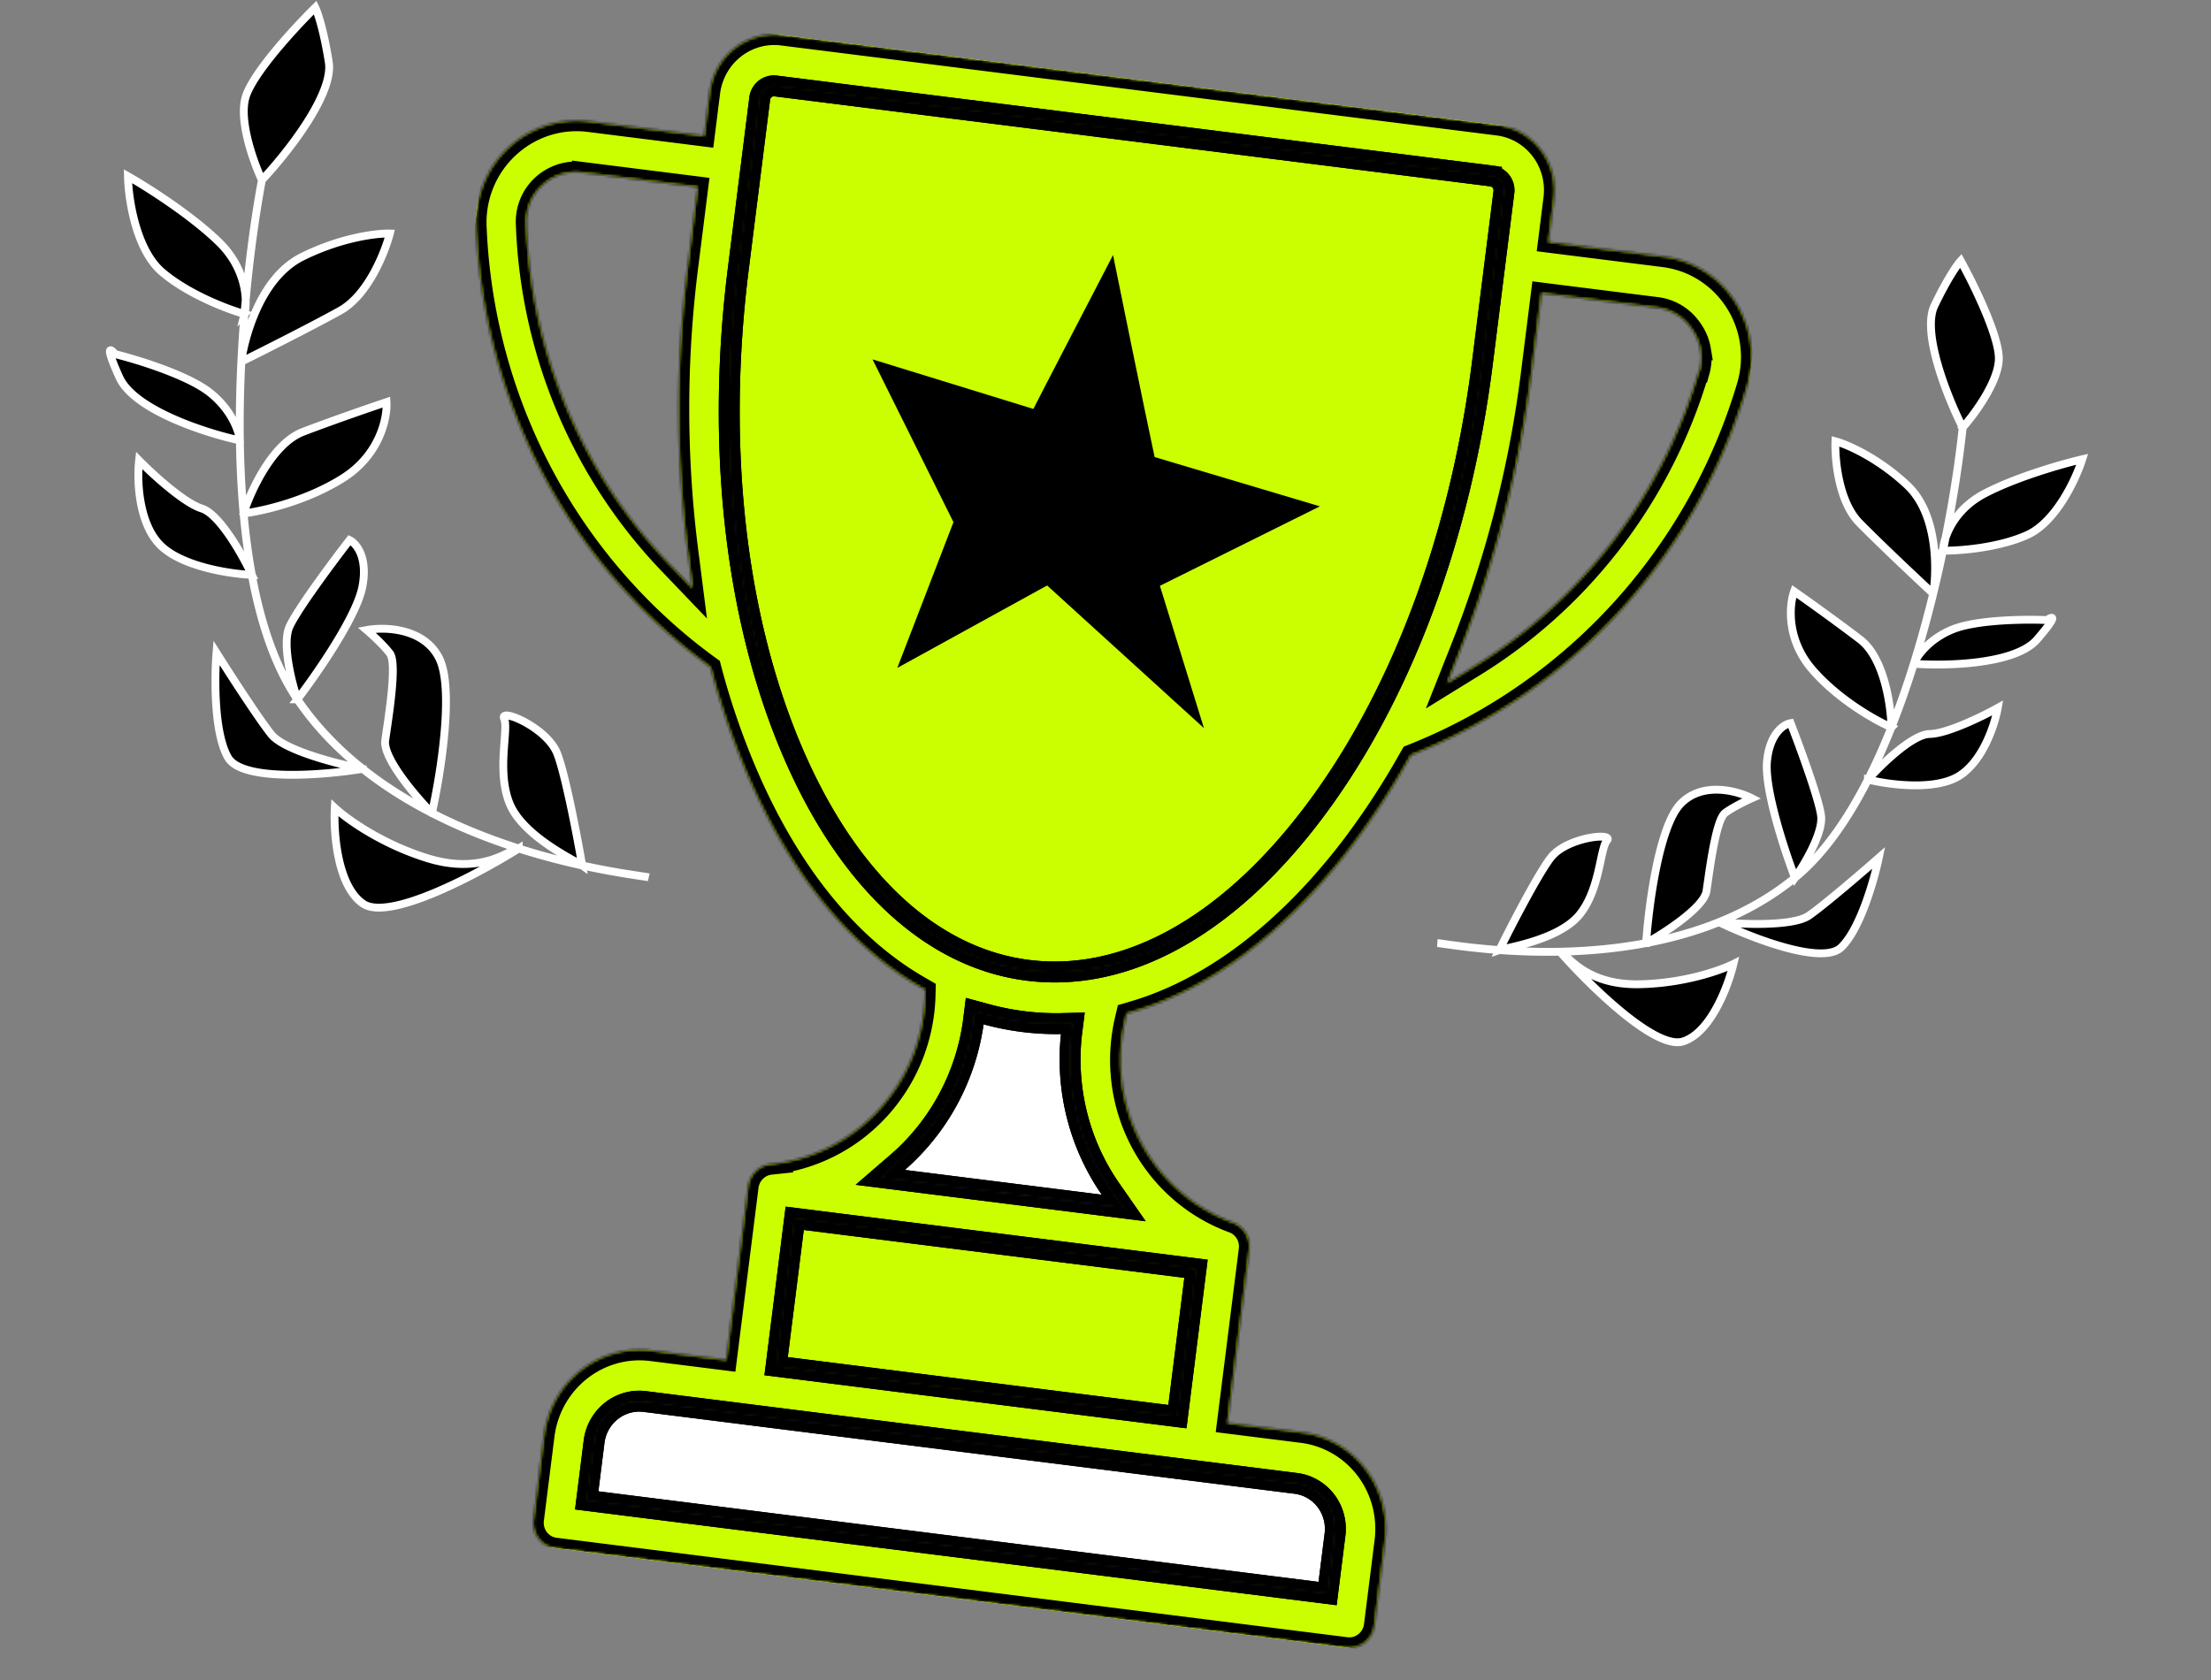
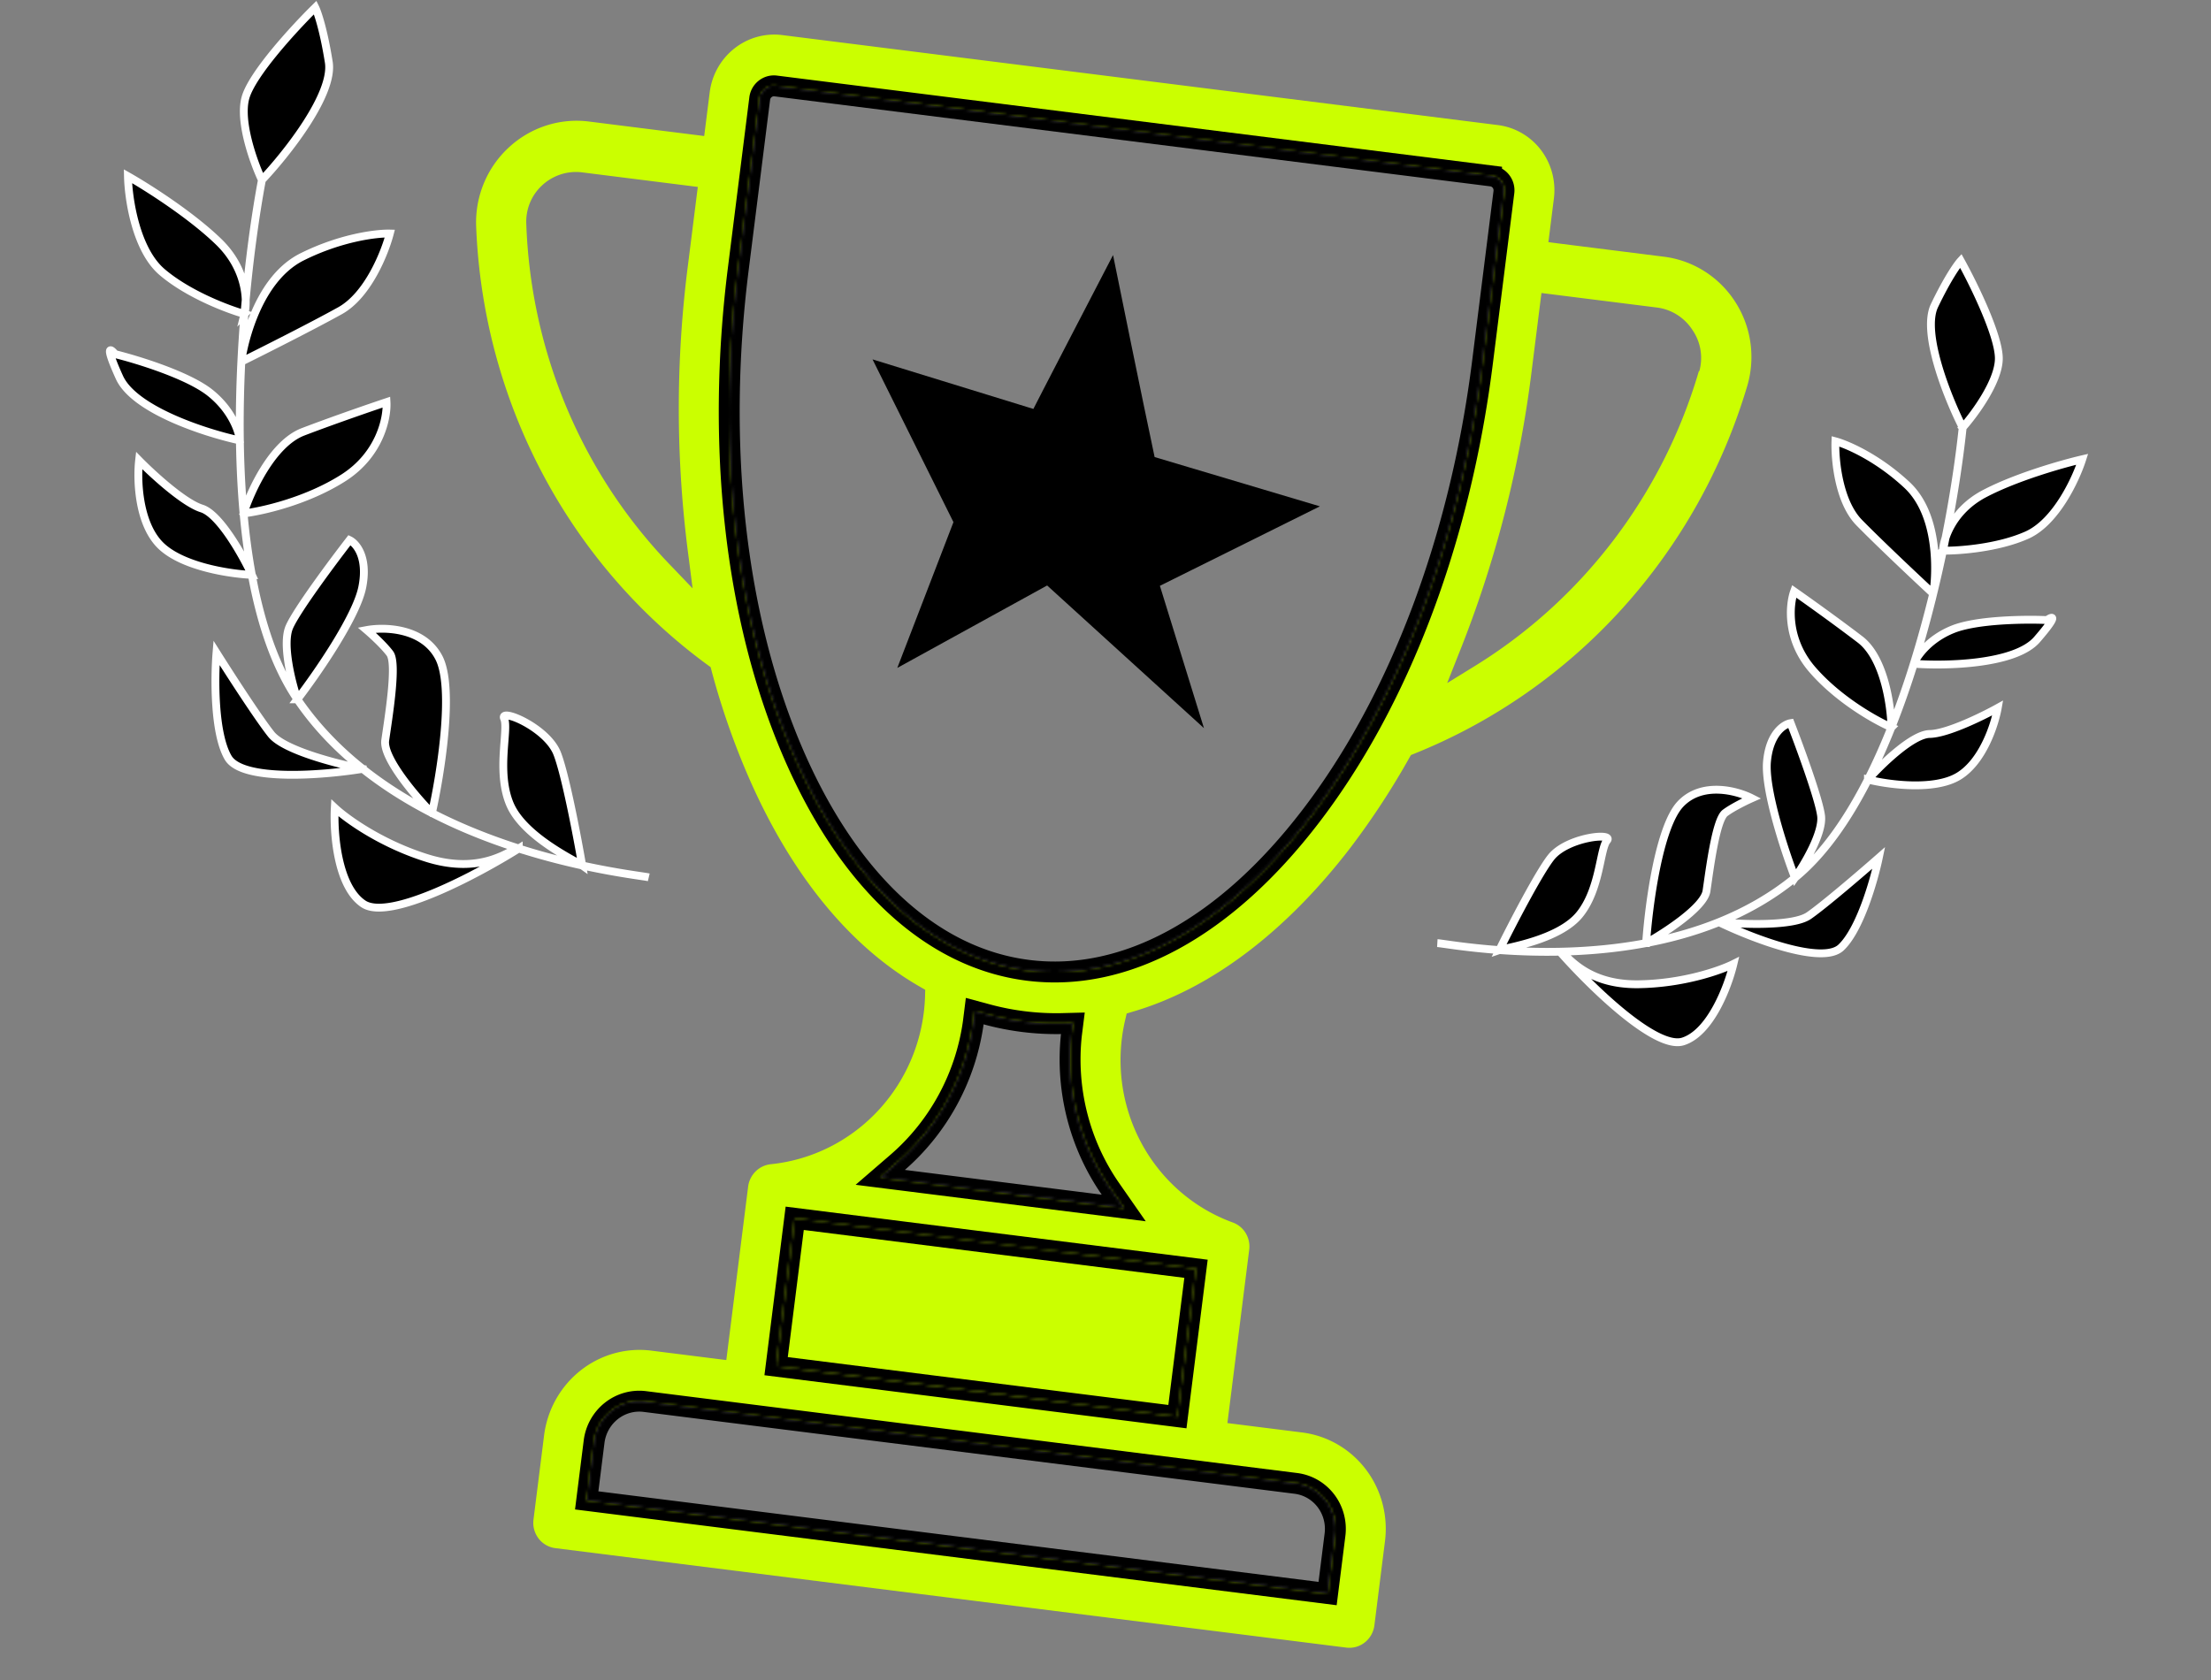
<svg xmlns="http://www.w3.org/2000/svg" width="846" height="643" fill="none">
  <rect width="100%" height="100%" fill="#808080" stroke="none" />
  <g clip-path="url(#a)">
    <mask id="b" fill="#fff">
      <path d="M567.24 138.709c-8.526 67.791-31.859 129.482-65.678 173.638-32.688 42.725-71.136 63.668-108.207 59.005s-69.107-34.47-90.226-83.962c-21.831-51.155-29.161-116.704-20.635-184.494l8.197-65.169a5.6 5.6 0 0 1 2.075-3.697 5.4 5.4 0 0 1 4.031-1.132l273.92 34.451a5.4 5.4 0 0 1 3.624 2.096 5.6 5.6 0 0 1 1.096 4.095z" />
      <path fill-rule="evenodd" d="M663.982 115.568a38.4 38.4 0 0 0-11.763-11.731 37.8 37.8 0 0 0-15.543-5.59l-44.21-5.56 2.106-16.74c.825-6.621-.962-13.293-4.968-18.555s-9.907-8.684-16.408-9.518L299.247 13.419c-6.509-.811-13.08 1.04-18.271 5.145-5.192 4.106-8.579 10.132-9.42 16.756l-2.106 16.74-44.122-5.55a37.8 37.8 0 0 0-16.442 1.568 38.4 38.4 0 0 0-14.302 8.453 38.8 38.8 0 0 0-9.423 13.549 39.2 39.2 0 0 0-2.979 16.296c1.246 33.084 9.872 65.413 25.224 94.543s37.028 54.298 63.389 73.601l1.118.806.34 1.313a290 290 0 0 0 13.27 38.642c16.307 38.358 39.16 66.738 66.5 82.37l1.994 1.158-.058 2.353c-.474 16.175-6.734 31.644-17.605 43.503-10.872 11.858-25.607 19.289-41.438 20.899a9.65 9.65 0 0 0-5.791 2.75 9.96 9.96 0 0 0-2.865 5.813l-8.35 66.39-28.732-3.614c-9.631-1.203-19.355 1.531-27.039 7.604-7.684 6.072-12.701 14.987-13.949 24.788l-4.057 32.257a9.9 9.9 0 0 0 1.936 7.24 9.56 9.56 0 0 0 6.406 3.703l302.623 38.062a9.5 9.5 0 0 0 3.758-.272 9.6 9.6 0 0 0 3.374-1.72 9.8 9.8 0 0 0 2.471-2.903 10 10 0 0 0 1.19-3.641l4.057-32.257c1.217-9.8-1.433-19.675-7.367-27.459-5.935-7.785-14.671-12.844-24.294-14.071l-28.645-3.602 8.343-66.331a9.9 9.9 0 0 0-1.302-6.305 9.6 9.6 0 0 0-4.88-4.094c-15.106-5.482-27.666-16.454-35.272-30.811s-9.723-31.089-5.945-46.987l.518-2.234 2.161-.636c29.737-8.635 58.599-30.39 83.522-62.896a297 297 0 0 0 22.4-34.186l.684-1.185 1.253-.508c30.324-12.168 57.56-31.182 79.648-55.604s38.448-53.611 47.843-85.359a39.2 39.2 0 0 0 1.132-16.497 38.8 38.8 0 0 0-5.765-15.431M201.377 85.705c1.726 49.285 21.552 96.041 55.564 131.037l8.065 8.427-1.495-11.745a432 432 0 0 1-.152-112.935l3.642-28.95-44.123-5.55a18.85 18.85 0 0 0-8.28.742 19.2 19.2 0 0 0-7.207 4.24 18.8 18.8 0 0 0-4.629 6.687 19 19 0 0 0-1.385 8.047m305.96 488.657c-2.809-3.684-6.945-6.076-11.5-6.649l-249.109-31.331c-4.558-.573-9.161.718-12.799 3.591-3.638 2.872-6.013 7.09-6.604 11.729l-2.832 22.517 283.487 35.655 2.832-22.517c.584-4.637-.667-9.311-3.475-12.995m-56.822-32.197 7.117-56.591-153.549-19.312-7.118 56.591zm-20.54-79.857-5.035-7.229c-11.906-17.121-17.236-38.106-14.989-59.008l.559-4.438-4.384.114a101.2 101.2 0 0 1-28.966-3.643l-4.197-1.133-.554 4.408c-2.918 20.786-13.207 39.799-28.925 53.455l-6.669 5.757zm71.587-149.961c33.819-44.156 57.152-105.847 65.678-173.638l8.197-65.169a5.6 5.6 0 0 0-1.096-4.095 5.4 5.4 0 0 0-3.624-2.096l-273.92-34.451a5.4 5.4 0 0 0-4.031 1.132 5.6 5.6 0 0 0-2.075 3.697l-8.197 65.169c-8.526 67.79-1.196 133.339 20.635 184.494 21.119 49.492 53.155 79.3 90.226 83.962s75.519-16.28 108.207-59.005m62.197-57.106c41.627-25.476 72.416-65.869 86.282-113.197l.176.022c.739-2.659.889-5.449.44-8.169a18.75 18.75 0 0 0-3.039-7.558 19.2 19.2 0 0 0-5.858-5.845 18.9 18.9 0 0 0-7.738-2.794l-44.21-5.56-3.634 28.891a433.6 433.6 0 0 1-28.083 109.383l-4.357 11.01z" clip-rule="evenodd" />
      <path d="m457.632 485.574-7.117 56.591-153.55-19.312 7.118-56.591zM495.837 567.713c4.555.573 8.691 2.965 11.5 6.649s4.059 8.358 3.475 12.995l-2.832 22.517-283.487-35.655 2.832-22.517c.591-4.639 2.966-8.857 6.604-11.729 3.638-2.873 8.241-4.164 12.799-3.591zM424.94 455.079l5.035 7.229-93.16-11.717 6.669-5.757c15.718-13.656 26.007-32.669 28.925-53.455l.554-4.408 4.197 1.133a101.2 101.2 0 0 0 28.966 3.643l4.384-.114-.559 4.438c-2.247 20.902 3.083 41.887 14.989 59.008" />
    </mask>
-     <path fill="#CBFF00" d="M567.24 138.709c-8.526 67.791-31.859 129.482-65.678 173.638-32.688 42.725-71.136 63.668-108.207 59.005s-69.107-34.47-90.226-83.962c-21.831-51.155-29.161-116.704-20.635-184.494l8.197-65.169a5.6 5.6 0 0 1 2.075-3.697 5.4 5.4 0 0 1 4.031-1.132l273.92 34.451a5.4 5.4 0 0 1 3.624 2.096 5.6 5.6 0 0 1 1.096 4.095z" />
    <path fill="#CBFF00" fill-rule="evenodd" d="M663.982 115.568a38.4 38.4 0 0 0-11.763-11.731 37.8 37.8 0 0 0-15.543-5.59l-44.21-5.56 2.106-16.74c.825-6.621-.962-13.293-4.968-18.555s-9.907-8.684-16.408-9.518L299.247 13.419c-6.509-.811-13.08 1.04-18.271 5.145-5.192 4.106-8.579 10.132-9.42 16.756l-2.106 16.74-44.122-5.55a37.8 37.8 0 0 0-16.442 1.568 38.4 38.4 0 0 0-14.302 8.453 38.8 38.8 0 0 0-9.423 13.549 39.2 39.2 0 0 0-2.979 16.296c1.246 33.084 9.872 65.413 25.224 94.543s37.028 54.298 63.389 73.601l1.118.806.34 1.313a290 290 0 0 0 13.27 38.642c16.307 38.358 39.16 66.738 66.5 82.37l1.994 1.158-.058 2.353c-.474 16.175-6.734 31.644-17.605 43.503-10.872 11.858-25.607 19.289-41.438 20.899a9.65 9.65 0 0 0-5.791 2.75 9.96 9.96 0 0 0-2.865 5.813l-8.35 66.39-28.732-3.614c-9.631-1.203-19.355 1.531-27.039 7.604-7.684 6.072-12.701 14.987-13.949 24.788l-4.057 32.257a9.9 9.9 0 0 0 1.936 7.24 9.56 9.56 0 0 0 6.406 3.703l302.623 38.062a9.5 9.5 0 0 0 3.758-.272 9.6 9.6 0 0 0 3.374-1.72 9.8 9.8 0 0 0 2.471-2.903 10 10 0 0 0 1.19-3.641l4.057-32.257c1.217-9.8-1.433-19.675-7.367-27.459-5.935-7.785-14.671-12.844-24.294-14.071l-28.645-3.602 8.343-66.331a9.9 9.9 0 0 0-1.302-6.305 9.6 9.6 0 0 0-4.88-4.094c-15.106-5.482-27.666-16.454-35.272-30.811s-9.723-31.089-5.945-46.987l.518-2.234 2.161-.636c29.737-8.635 58.599-30.39 83.522-62.896a297 297 0 0 0 22.4-34.186l.684-1.185 1.253-.508c30.324-12.168 57.56-31.182 79.648-55.604s38.448-53.611 47.843-85.359a39.2 39.2 0 0 0 1.132-16.497 38.8 38.8 0 0 0-5.765-15.431M201.377 85.705c1.726 49.285 21.552 96.041 55.564 131.037l8.065 8.427-1.495-11.745a432 432 0 0 1-.152-112.935l3.642-28.95-44.123-5.55a18.85 18.85 0 0 0-8.28.742 19.2 19.2 0 0 0-7.207 4.24 18.8 18.8 0 0 0-4.629 6.687 19 19 0 0 0-1.385 8.047m305.96 488.657c-2.809-3.684-6.945-6.076-11.5-6.649l-249.109-31.331c-4.558-.573-9.161.718-12.799 3.591-3.638 2.872-6.013 7.09-6.604 11.729l-2.832 22.517 283.487 35.655 2.832-22.517c.584-4.637-.667-9.311-3.475-12.995m-56.822-32.197 7.117-56.591-153.549-19.312-7.118 56.591zm-20.54-79.857-5.035-7.229c-11.906-17.121-17.236-38.106-14.989-59.008l.559-4.438-4.384.114a101.2 101.2 0 0 1-28.966-3.643l-4.197-1.133-.554 4.408c-2.918 20.786-13.207 39.799-28.925 53.455l-6.669 5.757zm71.587-149.961c33.819-44.156 57.152-105.847 65.678-173.638l8.197-65.169a5.6 5.6 0 0 0-1.096-4.095 5.4 5.4 0 0 0-3.624-2.096l-273.92-34.451a5.4 5.4 0 0 0-4.031 1.132 5.6 5.6 0 0 0-2.075 3.697l-8.197 65.169c-8.526 67.79-1.196 133.339 20.635 184.494 21.119 49.492 53.155 79.3 90.226 83.962s75.519-16.28 108.207-59.005m62.197-57.106c41.627-25.476 72.416-65.869 86.282-113.197l.176.022c.739-2.659.889-5.449.44-8.169a18.75 18.75 0 0 0-3.039-7.558 19.2 19.2 0 0 0-5.858-5.845 18.9 18.9 0 0 0-7.738-2.794l-44.21-5.56-3.634 28.891a433.6 433.6 0 0 1-28.083 109.383l-4.357 11.01z" clip-rule="evenodd" />
    <path fill="#CBFF00" d="m457.632 485.574-7.117 56.591-153.55-19.312 7.118-56.591z" />
-     <path fill="#fff" d="M495.837 567.713c4.555.573 8.691 2.965 11.5 6.649s4.059 8.358 3.475 12.995l-2.832 22.517-283.487-35.655 2.832-22.517c.591-4.639 2.966-8.857 6.604-11.729 3.638-2.873 8.241-4.164 12.799-3.591zM424.94 455.079l5.035 7.229-93.16-11.717 6.669-5.757c15.718-13.656 26.007-32.669 28.925-53.455l.554-4.408 4.197 1.133a101.2 101.2 0 0 0 28.966 3.643l4.384-.114-.559 4.438c-2.247 20.902 3.083 41.887 14.989 59.008" />
    <path stroke="#000" stroke-width="8" d="M567.24 138.709c-8.526 67.791-31.859 129.482-65.678 173.638-32.688 42.725-71.136 63.668-108.207 59.005s-69.107-34.47-90.226-83.962c-21.831-51.155-29.161-116.704-20.635-184.494l8.197-65.169a5.6 5.6 0 0 1 2.075-3.697 5.4 5.4 0 0 1 4.031-1.132l273.92 34.451a5.4 5.4 0 0 1 3.624 2.096 5.6 5.6 0 0 1 1.096 4.095z" mask="url(#b)" />
-     <path stroke="#000" stroke-width="8" d="M663.982 115.568a38.4 38.4 0 0 0-11.763-11.731 37.8 37.8 0 0 0-15.543-5.59l-44.21-5.56 2.106-16.74c.825-6.621-.962-13.293-4.968-18.555s-9.907-8.684-16.408-9.518L299.247 13.419c-6.509-.811-13.08 1.04-18.271 5.145-5.192 4.106-8.579 10.132-9.42 16.756l-2.106 16.74-44.122-5.55a37.8 37.8 0 0 0-16.442 1.568 38.4 38.4 0 0 0-14.302 8.453 38.8 38.8 0 0 0-9.423 13.549 39.2 39.2 0 0 0-2.979 16.296c1.246 33.084 9.872 65.413 25.224 94.543s37.028 54.298 63.389 73.601l1.118.806.34 1.313a290 290 0 0 0 13.27 38.642c16.307 38.358 39.16 66.738 66.5 82.37l1.994 1.158-.058 2.353c-.474 16.175-6.734 31.644-17.605 43.503-10.872 11.858-25.607 19.289-41.438 20.899a9.65 9.65 0 0 0-5.791 2.75 9.96 9.96 0 0 0-2.865 5.813l-8.35 66.39-28.732-3.614c-9.631-1.203-19.355 1.531-27.039 7.604-7.684 6.072-12.701 14.987-13.949 24.788l-4.057 32.257a9.9 9.9 0 0 0 1.936 7.24 9.56 9.56 0 0 0 6.406 3.703l302.623 38.062a9.5 9.5 0 0 0 3.758-.272 9.6 9.6 0 0 0 3.374-1.72 9.8 9.8 0 0 0 2.471-2.903 10 10 0 0 0 1.19-3.641l4.057-32.257c1.217-9.8-1.433-19.675-7.367-27.459-5.935-7.785-14.671-12.844-24.294-14.071l-28.645-3.602 8.343-66.331a9.9 9.9 0 0 0-1.302-6.305 9.6 9.6 0 0 0-4.88-4.094c-15.106-5.482-27.666-16.454-35.272-30.811s-9.723-31.089-5.945-46.987l.518-2.234 2.161-.636c29.737-8.635 58.599-30.39 83.522-62.896a297 297 0 0 0 22.4-34.186l.684-1.185 1.253-.508c30.324-12.168 57.56-31.182 79.648-55.604s38.448-53.611 47.843-85.359a39.2 39.2 0 0 0 1.132-16.497 38.8 38.8 0 0 0-5.765-15.431ZM201.377 85.705c1.726 49.285 21.552 96.041 55.564 131.037l8.065 8.427-1.495-11.745a432 432 0 0 1-.152-112.935l3.642-28.95-44.123-5.55a18.85 18.85 0 0 0-8.28.742 19.2 19.2 0 0 0-7.207 4.24 18.8 18.8 0 0 0-4.629 6.687 19 19 0 0 0-1.385 8.047Zm305.96 488.657c-2.809-3.684-6.945-6.076-11.5-6.649l-249.109-31.331c-4.558-.573-9.161.718-12.799 3.591-3.638 2.872-6.013 7.09-6.604 11.729l-2.832 22.517 283.487 35.655 2.832-22.517c.584-4.637-.667-9.311-3.475-12.995Zm-56.822-32.197 7.117-56.591-153.549-19.312-7.118 56.591zm-20.54-79.857-5.035-7.229c-11.906-17.121-17.236-38.106-14.989-59.008l.559-4.438-4.384.114a101.2 101.2 0 0 1-28.966-3.643l-4.197-1.133-.554 4.408c-2.918 20.786-13.207 39.799-28.925 53.455l-6.669 5.757zm71.587-149.961c33.819-44.156 57.152-105.847 65.678-173.638l8.197-65.169a5.6 5.6 0 0 0-1.096-4.095 5.4 5.4 0 0 0-3.624-2.096l-273.92-34.451a5.4 5.4 0 0 0-4.031 1.132 5.6 5.6 0 0 0-2.075 3.697l-8.197 65.169c-8.526 67.79-1.196 133.339 20.635 184.494 21.119 49.492 53.155 79.3 90.226 83.962s75.519-16.28 108.207-59.005Zm62.197-57.106c41.627-25.476 72.416-65.869 86.282-113.197l.176.022c.739-2.659.889-5.449.44-8.169a18.75 18.75 0 0 0-3.039-7.558 19.2 19.2 0 0 0-5.858-5.845 18.9 18.9 0 0 0-7.738-2.794l-44.21-5.56-3.634 28.891a433.6 433.6 0 0 1-28.083 109.383l-4.357 11.01z" clip-rule="evenodd" mask="url(#b)" />
    <path stroke="#000" stroke-width="8" d="m457.632 485.574-7.117 56.591-153.55-19.312 7.118-56.591zM495.837 567.713c4.555.573 8.691 2.965 11.5 6.649s4.059 8.358 3.475 12.995l-2.832 22.517-283.487-35.655 2.832-22.517c.591-4.639 2.966-8.857 6.604-11.729 3.638-2.873 8.241-4.164 12.799-3.591zM424.94 455.079l5.035 7.229-93.16-11.717 6.669-5.757c15.718-13.656 26.007-32.669 28.925-53.455l.554-4.408 4.197 1.133a101.2 101.2 0 0 0 28.966 3.643l4.384-.114-.559 4.438c-2.247 20.902 3.083 41.887 14.989 59.008Z" mask="url(#b)" />
    <path fill="#000" stroke="#000" stroke-width="5" d="M396.671 159.507c1.046-2.201 28.173-54.452 28.173-54.452s9.651 47.604 14.81 71.837l58.585 17.475-57.444 28.54 14.77 47.73-54.538-49.622-52.899 29.112 19.421-50.427-28.858-58.054z" />
  </g>
  <path fill="#000" d="M750.985 163.611c-1.167 11.271-3.311 26.006-6.548 42.235-.645 1.947-.943 3.649-1 4.896a512 512 0 0 1-3.728 16.458c.42-1.734 4.014-28.491-10.055-41.61-11.255-10.496-22.928-15.503-27.358-16.694-.24 7.034 1.242 23.104 9.093 31.116 7.85 8.011 22.151 21.464 28.32 27.188-2.162 8.857-4.63 17.889-7.417 26.824-2.58 8.27-5.435 16.457-8.577 24.346-.148-8.269-2.747-26.568-11.955-33.612s-20.685-15.225-25.272-18.436c-1.867 5.167-3.074 18.405 7.036 30.024s24.34 19.524 30.191 22.024c-2.764 6.94-5.75 13.649-8.967 19.981-7.88 15.508-17.144 28.751-27.92 37.573 3.671-5.211 10.806-17.252 9.976-23.733-.829-6.48-8.113-26.32-11.651-35.43-2.594.42-8.033 3.933-9.038 14.624s6.723 34.148 10.713 44.539c-8.953 7.33-18.85 12.859-29.109 16.994-9.137 3.683-18.561 6.259-27.857 8.016 7.315-4.067 22.175-13.748 23.098-19.93 1.154-7.727 3.542-27.203 7.131-29.889 2.872-2.149 8.002-4.636 10.207-5.611-5.637-2.888-18.979-6.501-27.25 2.155s-12.237 39.123-13.186 53.275c-11.44 2.162-22.688 3.083-32.974 3.297-8.538.177-16.414-.132-23.187-.622 2.71-.921 22.769-3.834 30.683-13.566 7.915-9.731 7.775-25.184 10.506-28.369 2.732-3.185-15.363-1.289-21.458 6.507-4.875 6.236-15.185 26.217-19.731 35.428 6.773.49 14.649.799 23.187.622 11.287 12.835 36.507 37.675 47.085 34.349s17.268-21.157 19.292-29.657c-4.976 2.491-19.21 7.531-36.338 7.767-21.41.295-27.963-12.512-30.039-12.459 10.286-.214 21.534-1.135 32.974-3.297 9.296-1.757 18.72-4.333 27.857-8.016 12.554 6.072 39.471 16.516 46.711 9.72s12.653-25.725 14.454-34.339c-6.429 5.646-20.776 17.975-26.733 22.118-5.956 4.142-25.436 3.393-34.432 2.501 10.259-4.135 20.156-9.664 29.109-16.994 10.776-8.822 20.04-22.065 27.92-37.573 7.667 1.921 25.329 4.36 34.64-1.252s13.893-19.788 15.019-26.175c-5.932 3.289-19.443 9.89-26.03 9.981-6.588.091-18.498 11.668-23.629 17.446 3.217-6.332 6.203-13.041 8.967-19.981 3.142-7.889 5.997-16.076 8.577-24.346 12.248.911 38.823.331 47.134-9.275s5.992-8.958 3.793-7.434c-8.152-.371-26.765-.185-35.995 3.528s-13.801 10.334-14.932 13.181c2.787-8.935 5.255-17.967 7.417-26.824a512 512 0 0 0 3.728-16.458c6.077.081 21.01-.995 32.121-5.946s18.748-21.415 21.176-29.028c-7.357 1.705-25.132 6.72-37.367 13.136-8.922 4.68-13.19 11.698-14.93 16.942 3.237-16.229 5.381-30.964 6.548-42.235 4.547-5.115 13.68-17.522 13.833-26.224s-9.655-28.669-14.578-37.565c-1.278 1.38-5.079 6.74-10.06 17.143s5.128 35.432 10.805 46.646" />
  <path stroke="#fff" stroke-width="3" d="M549.968 360.943c1.7.099 10.664 1.72 23.733 2.666m113.127-27.685c10.776-8.822 20.04-22.065 27.92-37.573m-27.92 37.573c3.671-5.211 10.806-17.252 9.976-23.733-.829-6.48-8.113-26.32-11.651-35.43-2.594.42-8.032 3.933-9.038 14.624s6.723 34.148 10.713 44.539Zm0 0c-8.953 7.33-18.85 12.859-29.109 16.994m93.266-189.307c-1.283 12.395-3.749 28.978-7.548 47.131m7.548-47.131c4.547-5.115 13.68-17.522 13.833-26.224s-9.655-28.669-14.578-37.565c-1.278 1.38-5.079 6.74-10.06 17.143s5.128 35.432 10.805 46.646Zm-7.548 47.131c.212-4.606 3.695-15.421 15.93-21.838 12.235-6.416 30.01-11.431 37.367-13.136-2.428 7.613-10.064 24.077-21.176 29.028s-26.044 6.027-32.121 5.946Zm0 0a512 512 0 0 1-3.728 16.458m0 0c.42-1.734 4.014-28.491-10.055-41.61-11.255-10.496-22.928-15.503-27.358-16.694-.24 7.034 1.242 23.104 9.093 31.116 7.85 8.011 22.151 21.464 28.32 27.188Zm0 0c-2.162 8.857-4.63 17.889-7.417 26.824m0 0c1.131-2.847 5.702-9.469 14.932-13.181 9.23-3.713 27.843-3.899 35.995-3.528 2.199-1.524 4.518-2.172-3.793 7.434s-34.886 10.186-47.134 9.275Zm0 0c-2.58 8.27-5.435 16.457-8.577 24.346m0 0c-.148-8.269-2.747-26.568-11.955-33.612s-20.685-15.225-25.272-18.436c-1.867 5.167-3.074 18.405 7.036 30.024s24.34 19.524 30.191 22.024Zm0 0c-2.764 6.94-5.75 13.649-8.967 19.981m0 0c5.131-5.778 17.041-17.355 23.629-17.446 6.587-.091 20.098-6.692 26.03-9.981-1.126 6.387-5.708 20.563-15.019 26.175s-26.973 3.173-34.64 1.252Zm-57.029 54.567c8.996.892 28.476 1.641 34.432-2.501 5.957-4.143 20.304-16.472 26.733-22.118-1.801 8.614-7.214 27.543-14.454 34.339s-34.157-3.648-46.711-9.72Zm0 0c-9.137 3.683-18.561 6.259-27.857 8.016m0 0c7.315-4.067 22.175-13.748 23.098-19.93 1.154-7.727 3.542-27.203 7.131-29.889 2.872-2.149 8.002-4.636 10.207-5.611-5.637-2.888-18.979-6.501-27.25 2.155s-12.237 39.123-13.186 53.275Zm0 0c-11.44 2.162-22.688 3.083-32.975 3.297m0 0c2.077-.053 8.63 12.754 30.04 12.459 17.128-.236 31.362-5.276 36.338-7.767-2.024 8.5-8.714 26.331-19.292 29.657s-35.798-21.514-47.086-34.349Zm0 0c-8.537.177-16.413-.132-23.186-.622m0 0c2.71-.921 22.769-3.834 30.683-13.566 7.915-9.731 7.775-25.184 10.506-28.369 2.732-3.185-15.363-1.289-21.458 6.507-4.875 6.236-15.185 26.217-19.731 35.428Z" />
  <path fill="#000" d="M100.214 68.899c-2.258 12.066-4.569 28.031-6.205 45.885.071 2.221-.144 4.08-.469 5.393a552 552 0 0 0-1.196 18.243c.097-1.93 4.605-30.829 23.258-40.124 14.923-7.436 28.59-9.041 33.558-8.914-1.917 7.38-8.406 23.615-19.027 29.519s-29.619 15.473-37.79 19.519c-.48 9.865-.7 20.006-.556 30.146.134 9.384.578 18.767 1.411 27.929 2.701-8.543 11.035-26.75 22.769-31.231 11.734-4.48 26.174-9.444 31.927-11.366.348 5.941-2.475 20.063-16.554 29.018-14.08 8.955-31.294 12.784-38.142 13.579.734 8.06 1.77 15.948 3.162 23.515 3.408 18.535 8.953 35.143 17.428 47.625-2.208-6.543-5.91-21.247-3.053-27.723s16.532-24.84 23.013-33.213c2.565 1.235 7.132 6.559 4.884 17.974s-17.499 33.397-24.844 42.962c7.042 10.371 15.62 19.162 25.002 26.616 8.357 6.639 17.351 12.217 26.467 16.905-6.346-6.478-18.8-21.109-17.855-27.814 1.182-8.382 4.699-29.347 1.798-33.242-2.322-3.116-6.884-7.279-8.874-8.971 6.744-1.264 21.715-.908 27.64 10.63s.663 44.405-2.709 59.397c11.216 5.769 22.616 10.189 33.234 13.579 8.814 2.814 17.089 4.918 24.275 6.494-2.531-1.791-22.469-10.994-27.692-23.539-5.224-12.546-.32-28.553-2.176-32.703-1.856-4.149 16.354 3.394 20.284 13.367 3.144 7.979 7.699 31.908 9.584 42.875-7.186-1.576-15.461-3.68-24.275-6.494-15.677 9.856-49.522 27.889-59.485 21.178-9.963-6.712-11.421-27.294-10.905-36.746 4.402 4.12 17.634 13.738 35.352 19.258 22.147 6.899 32.898-4.384 35.038-3.69-10.618-3.39-22.018-7.81-33.234-13.579-9.116-4.688-18.11-10.266-26.467-16.905-14.909 2.441-46.084 5-51.511-4.289-5.428-9.288-5.22-30.616-4.438-40.119 4.939 7.845 16.044 25.069 20.955 31.206s25.376 11.358 34.994 13.202c-9.382-7.454-17.96-16.245-25.002-26.616-8.475-12.482-14.02-29.09-17.428-47.625-8.556-.366-27.653-3.272-35.596-11.968s-8.336-24.832-7.539-31.813c5.149 5.244 17.15 16.261 23.964 18.384s15.62 17.816 19.17 25.397c-1.391-7.567-2.427-15.455-3.16-23.515-.834-9.162-1.278-18.545-1.412-27.929-13.002-2.826-40.427-11.613-46.101-24.15-5.675-12.536-3.465-11.149-1.65-8.889 8.582 2.125 27.858 8.051 36.301 14.749s11.152 14.984 11.45 18.29c-.143-10.14.075-20.281.557-30.146a552 552 0 0 1 1.196-18.243c-6.337-1.788-21.516-7.503-31.533-16.068-10.016-8.565-12.877-28.017-13.056-36.672 7.118 4.037 24.035 14.719 34.767 25.152 7.827 7.608 10.099 16.212 10.29 22.195 1.637-17.854 3.948-33.82 6.206-45.885-3.148-6.714-8.813-22.413-6.292-31.499s18.857-26.805 26.711-34.53c.902 1.828 3.2 8.566 5.17 20.905S109.564 59 100.214 68.9" />
  <path stroke="#fff" stroke-width="3" d="M248.238 335.769c-1.796-.42-11.606-1.498-25.472-4.54m-108.978-63.594c-8.475-12.482-14.02-29.09-17.428-47.625m17.428 47.625c-2.208-6.543-5.91-21.247-3.053-27.723s16.532-24.84 23.013-33.213c2.565 1.235 7.132 6.559 4.884 17.974s-17.499 33.397-24.844 42.962Zm0 0c7.042 10.371 15.62 19.162 25.002 26.616M100.214 68.899c-2.483 13.268-5.03 31.253-6.674 51.278m6.674-51.278c-3.148-6.714-8.813-22.413-6.292-31.499s18.857-26.805 26.711-34.53c.902 1.828 3.2 8.566 5.169 20.905 1.97 12.34-16.238 35.224-25.588 45.124Zm-6.674 51.278c1.198-4.849.91-17.156-9.822-27.589s-27.65-21.114-34.767-25.151c.179 8.655 3.04 28.107 13.056 36.672 10.017 8.565 25.196 14.28 31.533 16.068Zm0 0a552 552 0 0 0-1.196 18.243m0 0c.097-1.93 4.605-30.829 23.258-40.124 14.923-7.436 28.59-9.041 33.558-8.914-1.917 7.38-8.406 23.615-19.027 29.519s-29.619 15.473-37.79 19.519Zm0 0c-.482 9.865-.7 20.006-.556 30.146m0 0c-.3-3.306-3.007-11.591-11.451-18.29-8.443-6.698-27.72-12.624-36.302-14.749-1.814-2.26-4.023-3.647 1.65 8.889 5.675 12.537 33.1 21.324 46.102 24.15Zm0 0c.133 9.384.577 18.767 1.41 27.929m0 0c2.701-8.543 11.035-26.75 22.769-31.231 11.734-4.48 26.174-9.444 31.927-11.366.348 5.941-2.475 20.063-16.554 29.018-14.08 8.955-31.294 12.784-38.141 13.579Zm0 0c.734 8.06 1.77 15.948 3.162 23.515m0 0c-3.551-7.581-12.357-23.274-19.171-25.397-6.815-2.123-18.815-13.14-23.964-18.384-.797 6.981-.404 23.117 7.54 31.813 7.942 8.696 27.039 11.602 35.595 11.968Zm42.43 74.241c-9.618-1.844-30.083-7.065-34.994-13.202s-16.017-23.361-20.955-31.206c-.782 9.503-.99 30.831 4.438 40.119 5.427 9.289 36.602 6.73 51.511 4.289Zm0 0c8.357 6.639 17.351 12.217 26.467 16.905m0 0c-6.346-6.478-18.8-21.109-17.855-27.814 1.182-8.382 4.699-29.347 1.798-33.242-2.322-3.116-6.884-7.279-8.874-8.971 6.744-1.264 21.715-.908 27.64 10.63s.663 44.405-2.709 59.397Zm0 0c11.216 5.769 22.616 10.189 33.234 13.579m0 0c-2.14-.694-12.891 10.589-35.038 3.69-17.718-5.52-30.95-15.138-35.352-19.258-.516 9.452.942 30.034 10.905 36.746 9.963 6.711 43.808-11.322 59.485-21.178Zm0 0c8.814 2.814 17.089 4.918 24.275 6.494m0 0c-2.531-1.791-22.469-10.993-27.692-23.539-5.224-12.546-.32-28.553-2.176-32.703-1.856-4.149 16.354 3.394 20.284 13.367 3.144 7.979 7.699 31.908 9.584 42.875Z" />
  <defs>
    <clipPath id="a">
      <path fill="#fff" d="m192.559 0 487.48 61.312-73.05 580.803-487.48-61.312z" />
    </clipPath>
  </defs>
</svg>